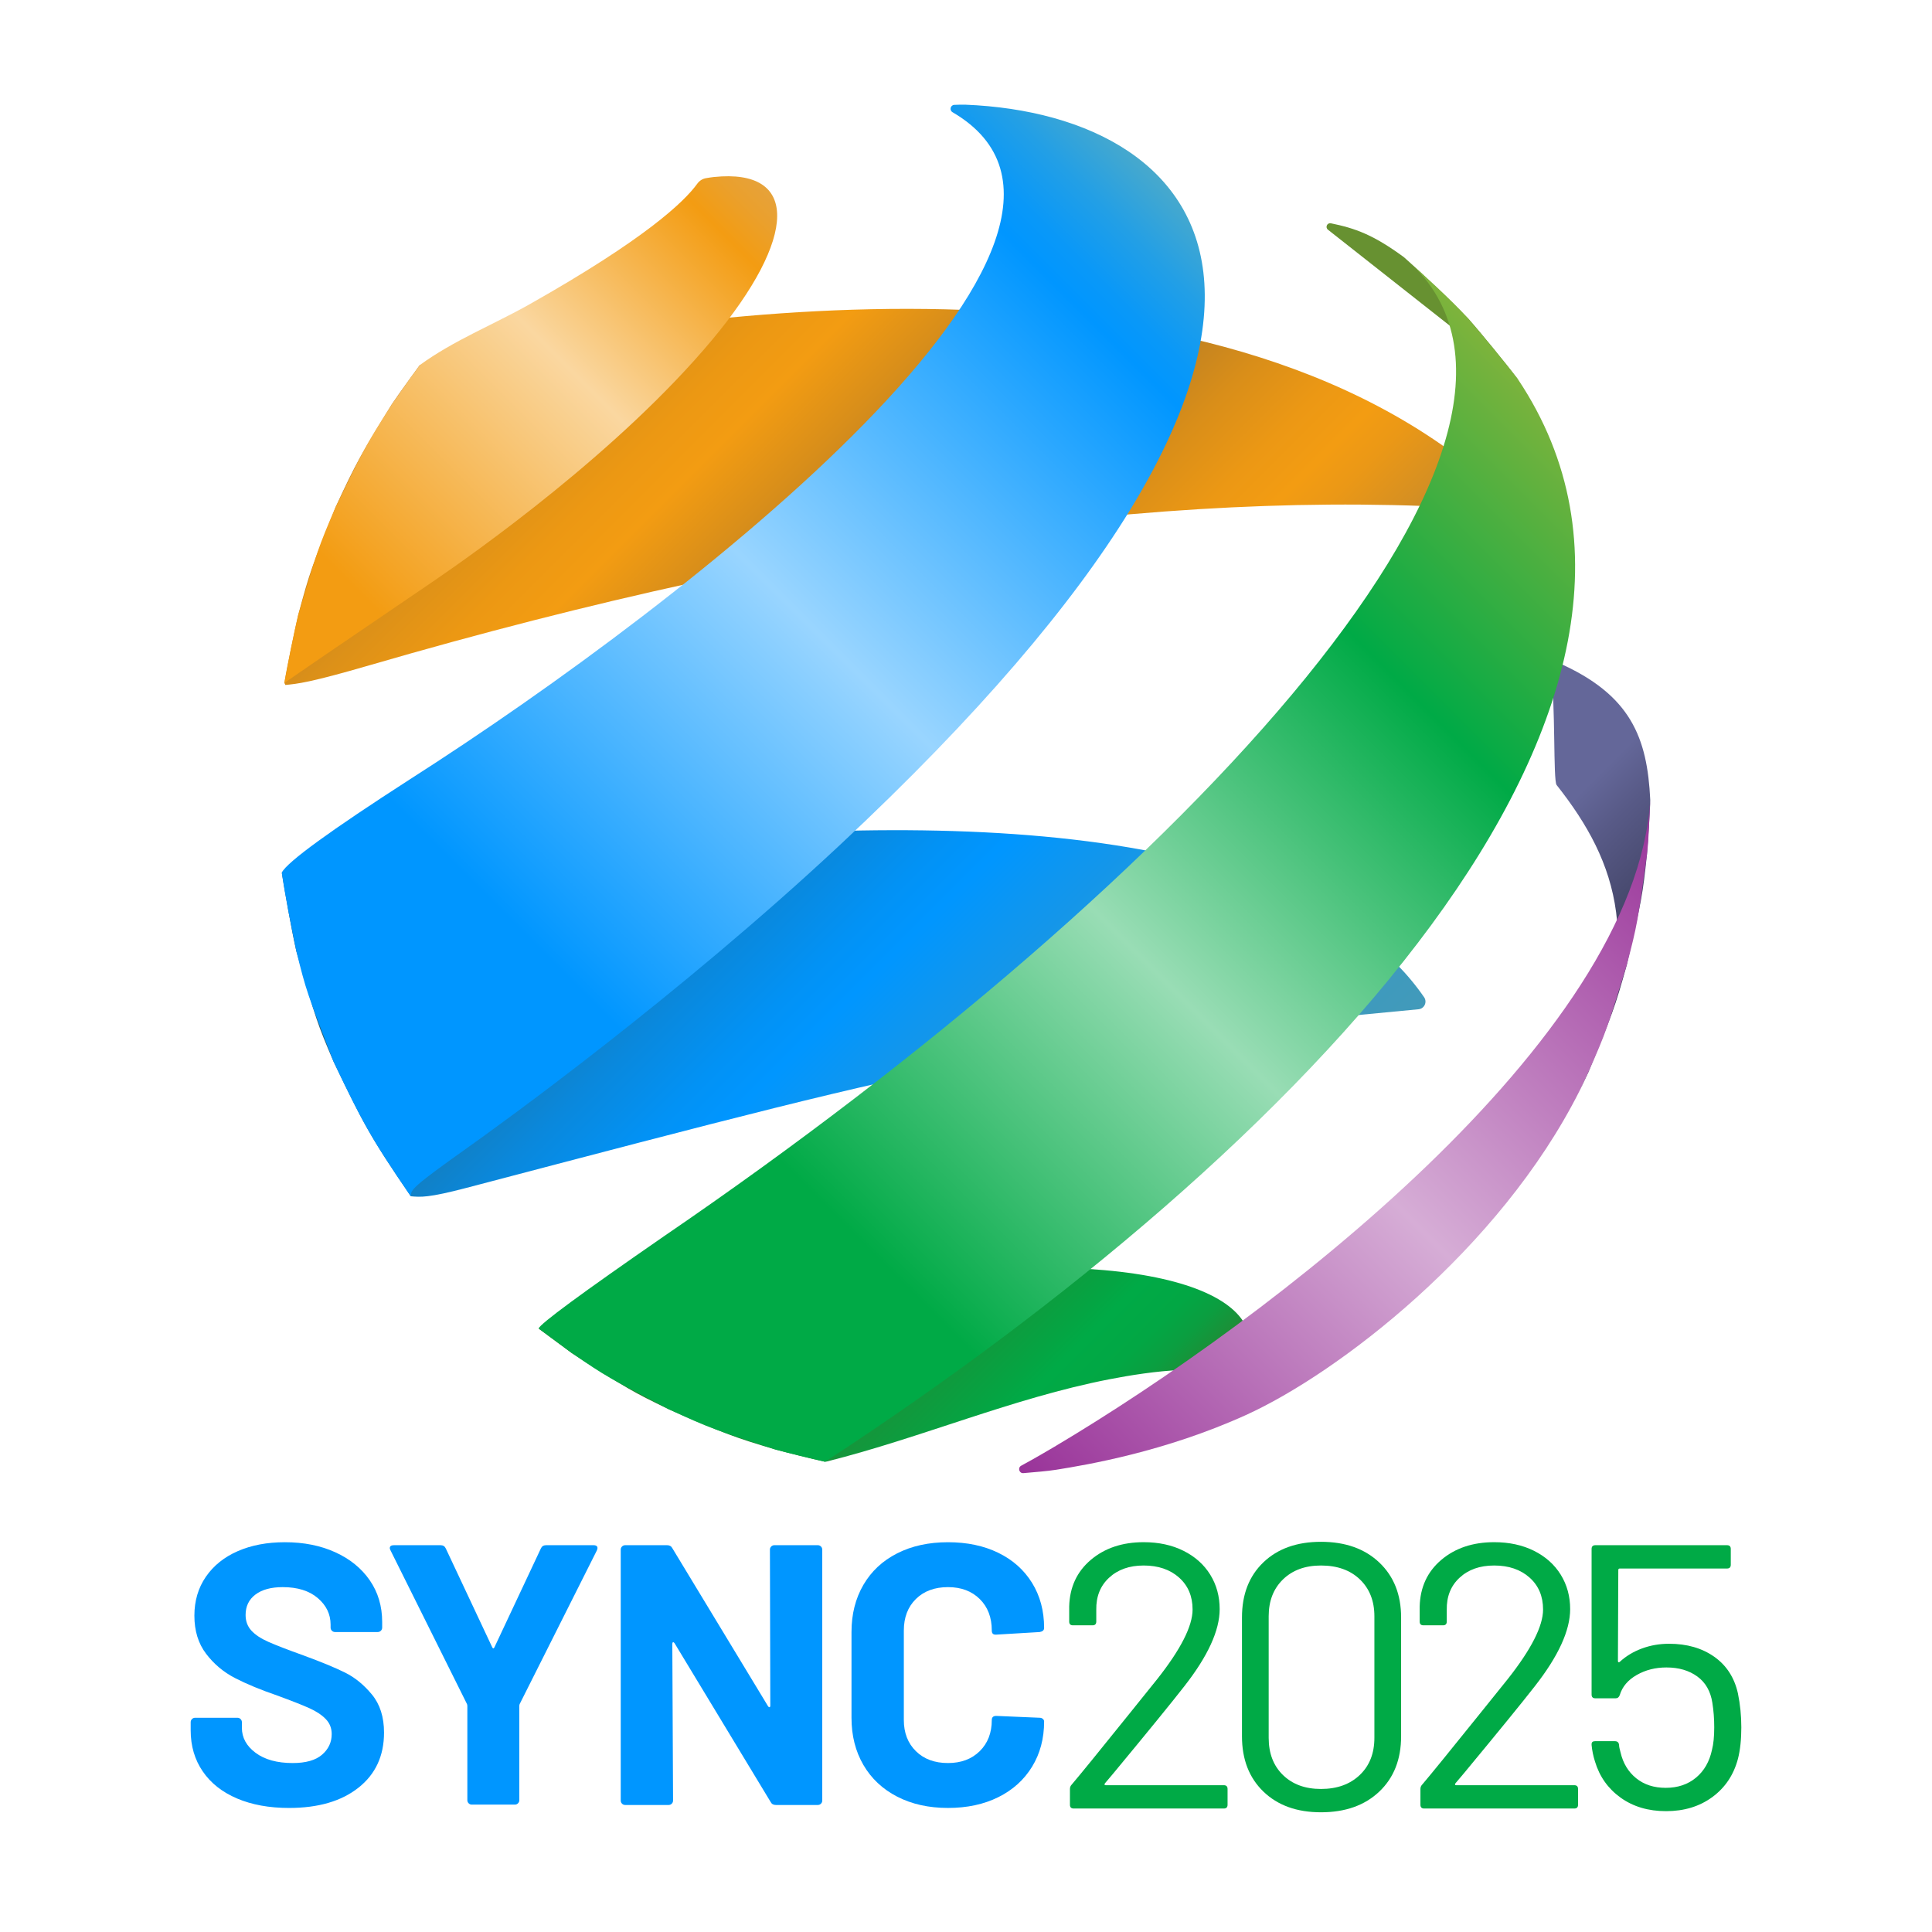
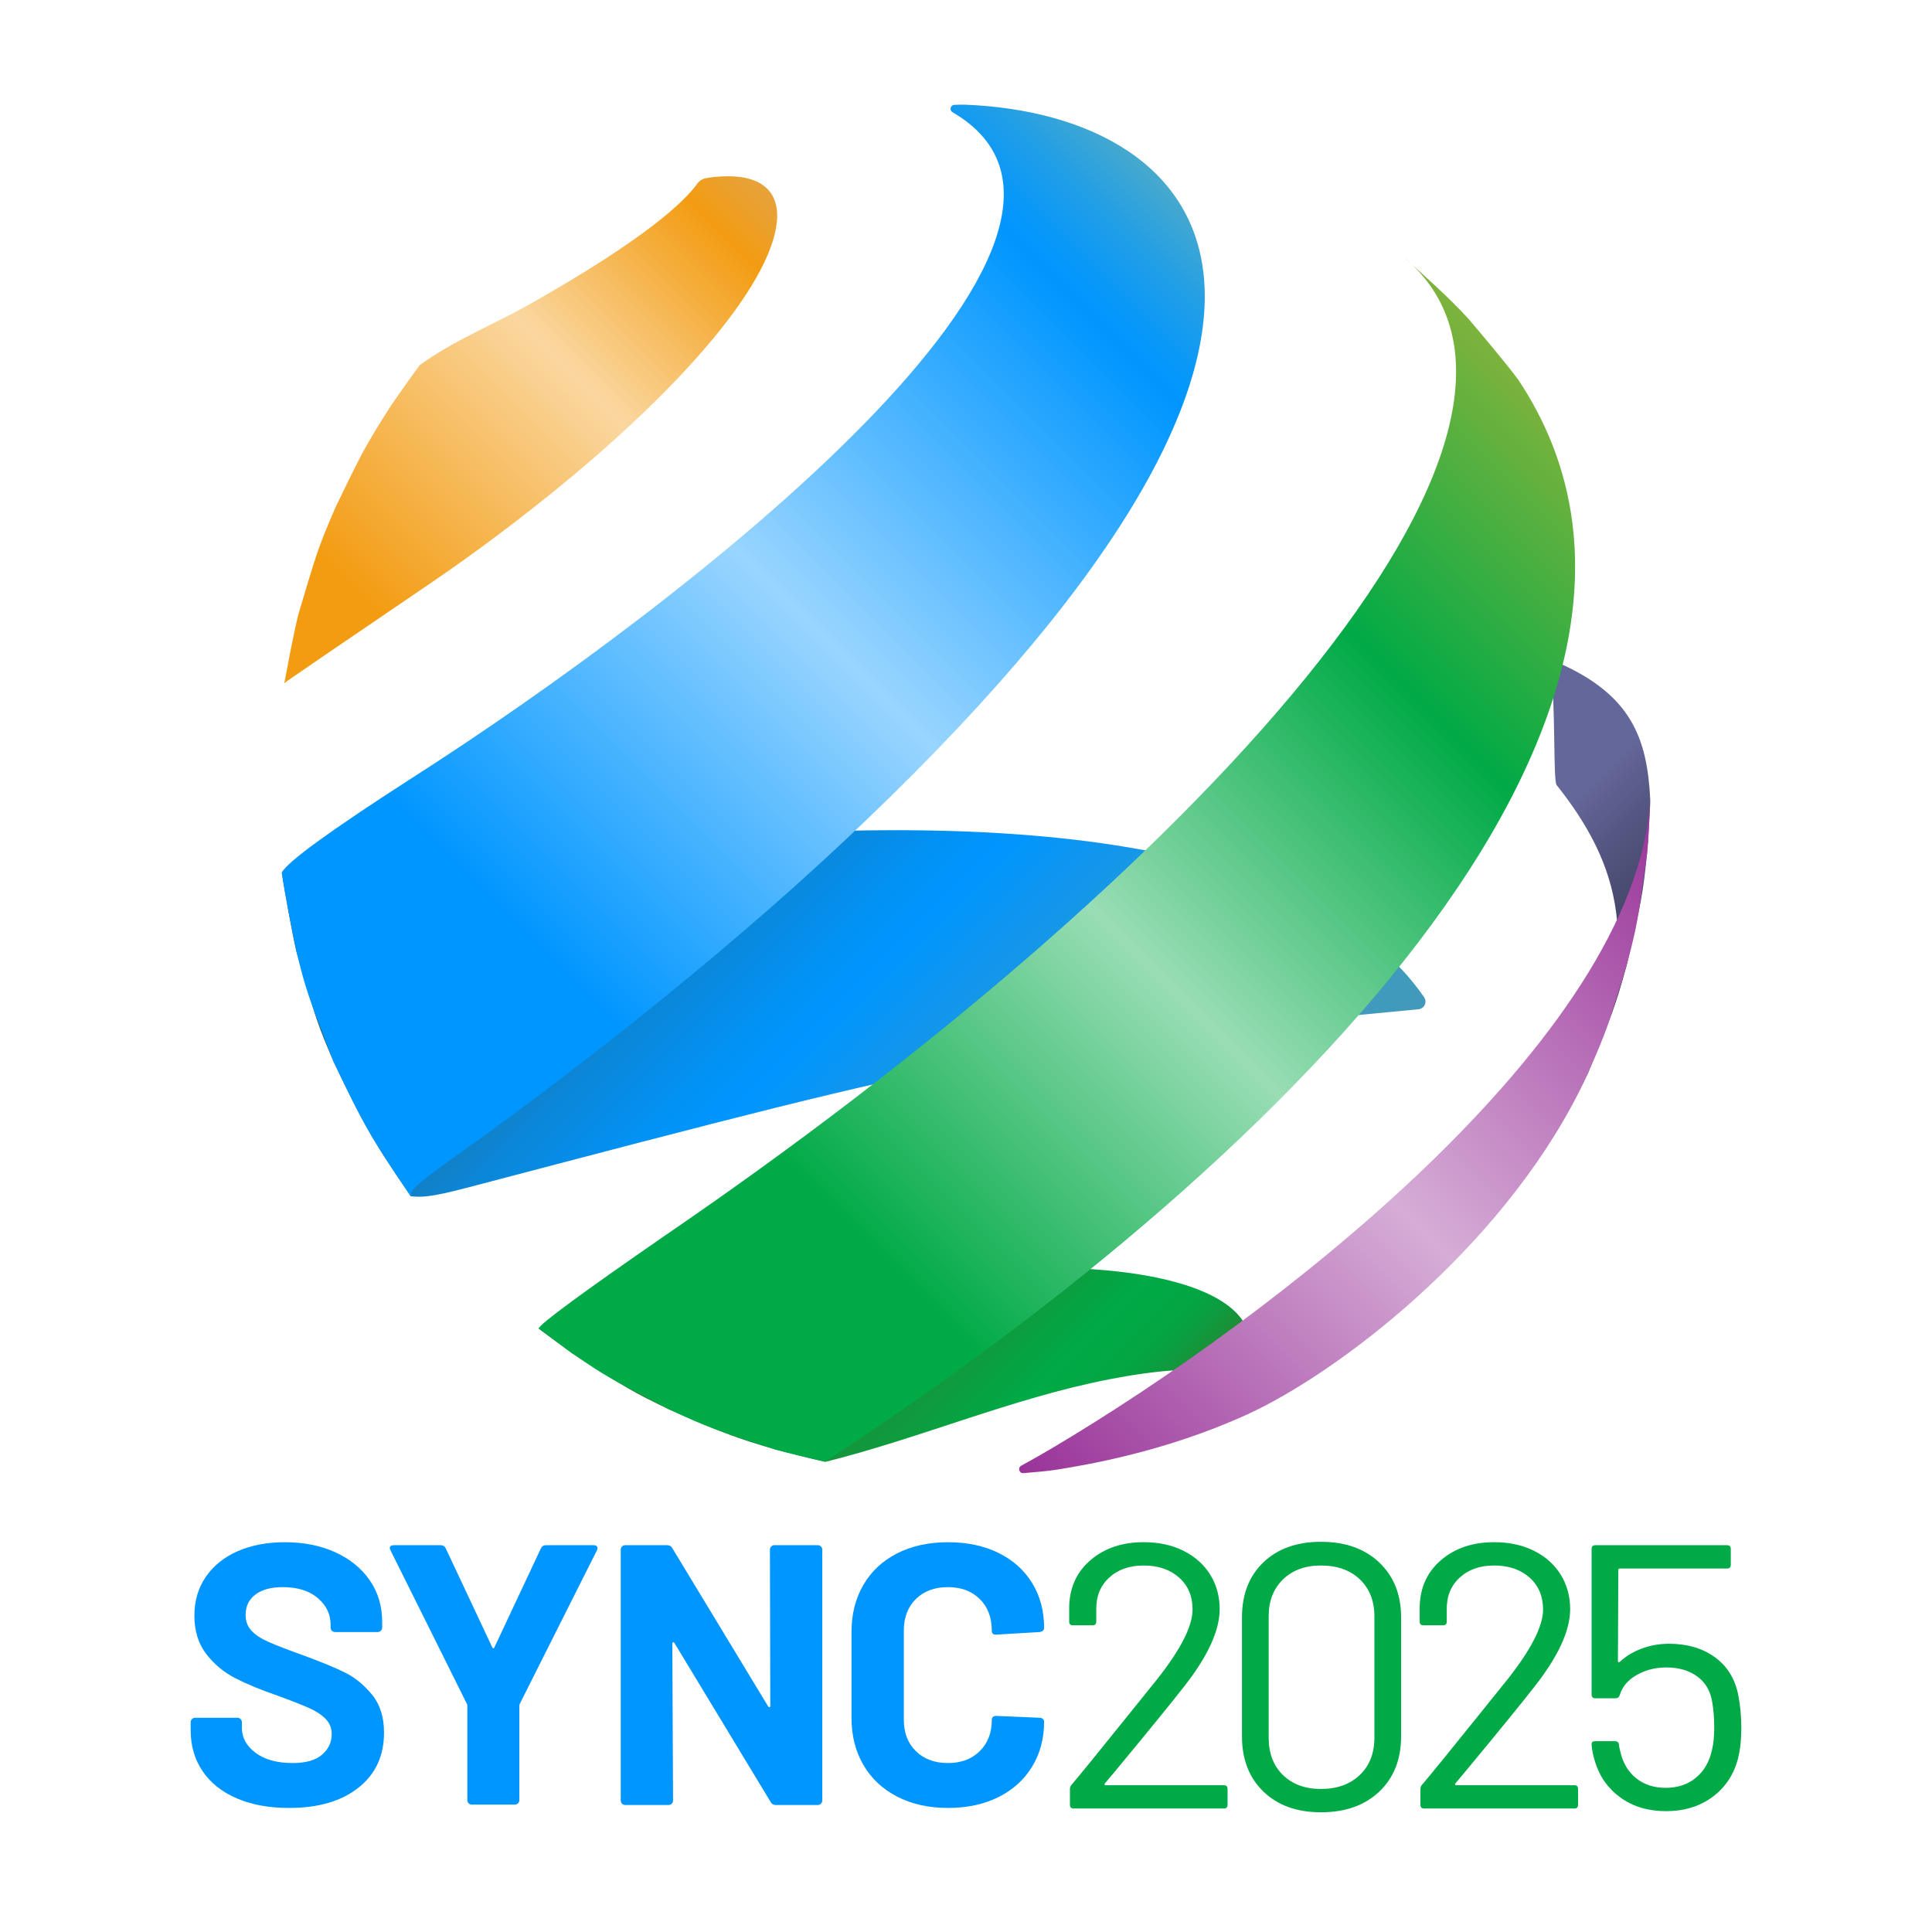
<svg xmlns="http://www.w3.org/2000/svg" id="a" data-name="Layer 3" width="1200" height="1200" viewBox="0 0 1200 1200">
  <defs>
    <style>
      .j {
        fill: url(#i);
      }

      .k {
        fill: url(#h);
      }

      .l {
        fill: url(#g);
      }

      .m {
        fill: url(#f);
      }

      .n {
        fill: url(#e);
      }

      .o {
        fill: url(#d);
      }

      .p {
        fill: url(#c);
      }

      .q {
        fill: url(#b);
      }

      .r {
        fill: #0096ff;
      }

      .s {
        fill: #679131;
      }

      .t {
        fill: #00aa46;
      }
    </style>
    <linearGradient id="b" x1="338.357" y1="149.145" x2="723.783" y2="534.571" gradientUnits="userSpaceOnUse">
      <stop offset="0" stop-color="#a6742a" />
      <stop offset=".071" stop-color="#c08121" />
      <stop offset=".164" stop-color="#db9019" />
      <stop offset=".246" stop-color="#ec9813" />
      <stop offset=".306" stop-color="#f39c12" />
      <stop offset=".39" stop-color="#d88e1a" />
      <stop offset=".527" stop-color="#a6742a" />
      <stop offset=".58" stop-color="#bb7f23" />
      <stop offset=".67" stop-color="#d98e19" />
      <stop offset=".747" stop-color="#ec9814" />
      <stop offset=".801" stop-color="#f39c12" />
      <stop offset=".842" stop-color="#eb9816" />
      <stop offset=".903" stop-color="#d79021" />
      <stop offset=".959" stop-color="#bf8630" />
    </linearGradient>
    <linearGradient id="c" x1="303.648" y1="413.262" x2="699.934" y2="809.548" gradientUnits="userSpaceOnUse">
      <stop offset="0" stop-color="#285c6e" />
      <stop offset=".165" stop-color="#2b6276" />
      <stop offset=".173" stop-color="#296379" />
      <stop offset=".299" stop-color="#1779b2" />
      <stop offset=".407" stop-color="#0a88dc" />
      <stop offset=".492" stop-color="#0292f5" />
      <stop offset=".544" stop-color="#0096ff" />
      <stop offset=".61" stop-color="#0e96f0" />
      <stop offset=".767" stop-color="#2a98d2" />
      <stop offset=".903" stop-color="#3b99c0" />
      <stop offset="1" stop-color="#429aba" />
    </linearGradient>
    <linearGradient id="d" x1="445.317" y1="714.389" x2="677.664" y2="946.736" gradientUnits="userSpaceOnUse">
      <stop offset="0" stop-color="#486623" />
      <stop offset=".157" stop-color="#3f6d26" />
      <stop offset=".403" stop-color="#298231" />
      <stop offset=".707" stop-color="#04a543" />
      <stop offset=".742" stop-color="#00aa46" />
      <stop offset=".822" stop-color="#02a744" />
      <stop offset=".876" stop-color="#0b9e40" />
      <stop offset=".923" stop-color="#1b9038" />
      <stop offset=".966" stop-color="#307c2d" />
      <stop offset="1" stop-color="#486622" />
    </linearGradient>
    <linearGradient id="e" x1="906.2" y1="470.089" x2="1047.317" y2="611.206" gradientUnits="userSpaceOnUse">
      <stop offset=".345" stop-color="#646799" />
      <stop offset=".478" stop-color="#585a87" />
      <stop offset=".823" stop-color="#3c3e5d" />
      <stop offset="1" stop-color="#32334d" />
    </linearGradient>
    <linearGradient id="f" x1="162.056" y1="409.804" x2="465.584" y2="106.277" gradientUnits="userSpaceOnUse">
      <stop offset="0" stop-color="#f39c12" />
      <stop offset=".169" stop-color="#f39c12" />
      <stop offset=".614" stop-color="#fad7a0" />
      <stop offset=".909" stop-color="#f39c12" />
      <stop offset=".964" stop-color="#eaa02d" />
      <stop offset="1" stop-color="#e6a23a" />
    </linearGradient>
    <linearGradient id="g" x1="182.299" y1="670.186" x2="731.267" y2="121.217" gradientUnits="userSpaceOnUse">
      <stop offset=".212" stop-color="#0096ff" />
      <stop offset=".549" stop-color="#99d5ff" />
      <stop offset=".881" stop-color="#0096ff" />
      <stop offset=".907" stop-color="#0998f8" />
      <stop offset=".95" stop-color="#229fe6" />
      <stop offset="1" stop-color="#48a9cc" />
    </linearGradient>
    <linearGradient id="h" x1="382" y1="872.628" x2="984.532" y2="270.096" gradientUnits="userSpaceOnUse">
      <stop offset="0" stop-color="#00aa46" />
      <stop offset=".211" stop-color="#00aa46" />
      <stop offset=".502" stop-color="#99ddb5" />
      <stop offset=".777" stop-color="#00aa46" />
      <stop offset="1" stop-color="#7eb33c" />
    </linearGradient>
    <linearGradient id="i" x1="661.862" y1="942.433" x2="1066.232" y2="538.063" gradientUnits="userSpaceOnUse">
      <stop offset="0" stop-color="#939" />
      <stop offset=".494" stop-color="#d6add6" />
      <stop offset="1" stop-color="#939" />
    </linearGradient>
  </defs>
  <g>
-     <path class="q" d="M177.225,425.441c7.432-.695,15.147-1.417,52.623-12.328,275.224-80.065,514.379-112.163,710.797-95.404-.663-1.904-1.349-3.828-2.041-5.746-174.13-170.564-514.668-118.607-653.008-88.354-20.2,4.419-20.827,4.256-24.832,3.13-5.29,7.335-12.461,17.038-17.508,24.557-18.472,30.063-21.797,35.486-34.861,63.793-14.851,37.247-16.064,40.3-23.134,66.746-2.775,12.72-6.556,29.656-8.668,42.504.349.106.444.775.633,1.101" />
    <path class="p" d="M289.702,737.814c322.633-84.801,325.746-85.62,591.373-110.949,3.619-.345,5.532-4.478,3.462-7.477-80.44-116.513-327.014-114.201-521.644-91.294-179.123,21.104-186.099,21.926-187.892,13.816,2.45,14.68,5.739,34.274,9.041,48.805,12.473,43.281,12.963,44.969,23.134,68.682,17.993,37.327,22.271,46.192,47.962,83.626h0c6.118.555,10.922.995,34.565-5.209" />
    <path class="o" d="M513.562,907.763c59.09-14.843,115.382-39.353,175.39-51.048,24.998-4.87,68.22-11.11,76.847,1.886,36.613-43.513-21.732-82.1-179.881-68.575-66.049,5.648-127.394,16.577-164.042,23.084q-79.409,14.121-87.337,12.057l20.543,15.196c35.773,22.876,37.169,23.782,60.374,34.996,36.814,15.868,39.802,17.159,66.315,25.003,9.195,2.316,21.43,5.613,30.726,7.561.314-.08.751-.077,1.065-.16" />
-     <path class="s" d="M912.002,197.938c-11.739-11.808-27.679-27.298-40.163-38.322-18.818-13.775-30.021-17.831-45.2-20.922-2.313-.471-3.69,2.507-1.833,3.97l118.117,93.047c-9.064-11.502-21.194-26.826-30.921-37.773Z" />
    <path class="n" d="M966.826,487.56c38.335,48.44,55.464,99.238,14.383,189.754l5.355-11.368c14.898-36.256,16.473-40.03,23.856-66.592,9.283-40.644,9.845-43.073,12.556-68.792.627-10.1,1.828-23.586,2.024-33.731-1.851-38.719-12.037-65.374-57.466-85.342-2.182-.959-4.558.859-4.263,3.232,3.012,24.215,1.363,69.564,3.555,72.838" />
    <path class="m" d="M443.437,109.941c52.813-5.453,52.31,37.08-1.154,101.183-57.747,69.151-147.504,132.479-173.627,150.25q-91.994,62.499-92.065,62.966c2.432-12.785,5.58-29.861,8.668-42.504,11.449-38.598,12.377-41.759,23.134-66.746,16.212-33.52,18.283-37.823,34.861-63.793,5.207-7.398,12.029-17.338,17.508-24.557,21.081-15.339,45.364-24.926,67.924-37.612,71.945-40.587,96.246-63.716,104.427-75.052,1.293-1.792,3.21-3.031,5.383-3.405,1.706-.293,3.46-.58,4.939-.729" />
    <path class="l" d="M599.432,65.014c153.693,6.108,268.508,136.324-77.675,459.76-100.904,94.258-210.169,173.02-231.049,187.848-34.264,24.367-35.572,26.244-35.572,30.401h0c-22.277-33.024-28.276-41.897-47.962-83.626-16.662-43.124-16.981-43.952-23.134-68.682-2.988-14.593-6.911-34.081-9.041-48.805q5.644-10.21,79.397-57.726c175.107-111.85,465.727-339.436,337.246-414.481-2.111-1.233-1.333-4.467,1.108-4.569,2.349-.099,4.658-.163,6.681-.119" />
    <path class="k" d="M912.002,197.938c9.49,11.167,22.105,26.069,30.921,37.773,133.949,200.867-134.535,478.933-430.455,672.197.018-.003.03.015.03.015-9.23-2.242-21.59-4.992-30.726-7.561-37.193-12.055-41.068-13.323-66.315-25.003-36.844-19.22-39.039-20.367-60.374-34.996l-20.543-15.196q1.278-4.356,77.852-57.305c324.215-221.415,586.137-501.435,459.448-608.247,12.366,11.158,28.968,25.974,40.163,38.322" />
    <path class="j" d="M1022.976,530.562c-5.81,42.254-6.047,43.896-12.556,68.792-11.827,38.444-12.78,41.598-23.856,66.592l-5.355,11.368c-49.884,99.289-150.863,175.997-207.352,201.594-50.399,22.838-98.831,30.941-117.779,33.972-6.023.963-13.362,1.452-20.388,2.108-2.667.249-3.748-3.354-1.388-4.626,8.606-4.638,16.823-9.524,20.658-11.782,133.062-79.058,360.768-252.642,370.039-401.749-.586,10.121-.799,23.669-2.024,33.731" />
  </g>
  <g>
    <path class="r" d="M147.249,1117.074c-9.22-3.919-16.331-9.527-21.322-16.828-4.996-7.297-7.492-15.791-7.492-25.471v-5.071c0-.767.267-1.419.807-1.959.536-.537,1.188-.807,1.958-.807h26.279c.767,0,1.419.27,1.959.807.537.54.807,1.192.807,1.959v3.458c0,6.148,2.842,11.334,8.529,15.559,5.684,4.229,13.37,6.339,23.051,6.339,8.144,0,14.213-1.728,18.211-5.186,3.995-3.459,5.993-7.722,5.993-12.794,0-3.689-1.231-6.8-3.688-9.336-2.46-2.536-5.803-4.762-10.028-6.685-4.228-1.921-10.949-4.571-20.17-7.954-10.297-3.533-19.017-7.145-26.163-10.834-7.146-3.688-13.139-8.72-17.98-15.099-4.841-6.375-7.261-14.252-7.261-23.628,0-9.22,2.381-17.289,7.146-24.204,4.761-6.916,11.37-12.217,19.824-15.906,8.45-3.688,18.211-5.532,29.275-5.532,11.677,0,22.09,2.074,31.235,6.223,9.141,4.149,16.287,9.952,21.438,17.404,5.147,7.455,7.722,16.1,7.722,25.933v3.458c0,.77-.27,1.423-.807,1.959-.54.54-1.192.807-1.959.807h-26.509c-.77,0-1.422-.267-1.959-.807-.54-.536-.806-1.189-.806-1.959v-1.844c0-6.455-2.651-11.947-7.954-16.482-5.301-4.531-12.562-6.799-21.783-6.799-7.226,0-12.873,1.538-16.944,4.61-4.074,3.076-6.108,7.301-6.108,12.679,0,3.842,1.188,7.07,3.572,9.681,2.381,2.615,5.914,4.957,10.604,7.031,4.686,2.075,11.947,4.881,21.784,8.414,10.91,3.998,19.478,7.531,25.703,10.604,6.223,3.076,11.832,7.647,16.827,13.715,4.992,6.073,7.492,13.947,7.492,23.628,0,14.447-5.301,25.857-15.905,34.231-10.604,8.378-24.975,12.563-43.107,12.563-12.296,0-23.051-1.959-32.272-5.877Z" />
    <path class="r" d="M291.086,1120.07c-.54-.536-.806-1.188-.806-1.959v-58.319c0-.613-.08-1.073-.231-1.383l-47.485-95.433c-.31-.612-.461-1.073-.461-1.383,0-1.228.843-1.844,2.536-1.844h29.045c1.535,0,2.611.692,3.227,2.075l28.814,61.316c.461.922.923.922,1.383,0l28.814-61.316c.612-1.383,1.689-2.075,3.227-2.075h29.506c1.073,0,1.804.27,2.19.806.382.54.346,1.348-.116,2.421l-47.947,95.433c-.155.31-.23.77-.23,1.383v58.319c0,.772-.27,1.423-.807,1.959-.54.54-1.192.807-1.959.807h-26.739c-.77,0-1.422-.267-1.959-.807Z" />
    <path class="r" d="M479.022,960.554c.537-.536,1.189-.806,1.959-.806h26.97c.767,0,1.419.27,1.959.806.536.54.806,1.193.806,1.959v155.829c0,.77-.27,1.422-.806,1.959-.54.54-1.192.806-1.959.806h-26.049c-1.538,0-2.614-.612-3.227-1.844l-59.703-98.66c-.31-.461-.616-.652-.922-.576-.31.079-.461.425-.461,1.037l.461,97.278c0,.77-.27,1.422-.807,1.959-.54.54-1.192.806-1.959.806h-26.97c-.77,0-1.422-.266-1.958-.806-.54-.537-.807-1.189-.807-1.959v-155.829c0-.766.267-1.419.807-1.959.536-.536,1.188-.806,1.958-.806h26.049c1.535,0,2.611.616,3.227,1.844l59.473,98.2c.306.46.613.655.922.576.307-.076.461-.422.461-1.038l-.23-96.817c0-.766.266-1.419.806-1.959Z" />
    <path class="r" d="M557.235,1115.921c-9.07-4.685-16.061-11.256-20.977-19.709-4.92-8.45-7.377-18.211-7.377-29.276v-53.248c0-11.065,2.457-20.823,7.377-29.276,4.917-8.45,11.907-14.983,20.977-19.594,9.065-4.61,19.593-6.915,31.58-6.915,11.832,0,22.244,2.19,31.234,6.569,8.99,4.38,15.982,10.604,20.977,18.672,4.992,8.068,7.491,17.404,7.491,28.007,0,1.383-.922,2.23-2.766,2.537l-26.97,1.613h-.46c-1.538,0-2.305-.842-2.305-2.536,0-8.143-2.5-14.673-7.492-19.593-4.995-4.917-11.565-7.377-19.709-7.377-8.298,0-14.947,2.46-19.94,7.377-4.995,4.92-7.491,11.45-7.491,19.593v55.555c0,7.992,2.496,14.447,7.491,19.363,4.992,4.921,11.641,7.377,19.94,7.377,8.144,0,14.713-2.456,19.709-7.377,4.992-4.916,7.492-11.37,7.492-19.363,0-1.689.922-2.536,2.766-2.536l26.97,1.152c.767,0,1.419.23,1.959.692.536.461.806,1.002.806,1.614,0,10.604-2.499,19.979-7.491,28.123-4.995,8.147-11.987,14.447-20.977,18.902-8.99,4.459-19.403,6.685-31.234,6.685-11.987,0-22.515-2.341-31.58-7.031Z" />
    <g>
      <path class="t" d="M686.758,1108.82h73.369c1.555,0,2.337.781,2.337,2.337v9.814c0,1.559-.781,2.337-2.337,2.337h-93.23c-1.559,0-2.337-.778-2.337-2.337v-9.814c0-1.088.387-2.022,1.168-2.804,5.294-6.228,17.21-20.872,35.75-43.928l17.291-21.497c14.64-18.536,21.964-32.946,21.964-43.227,0-8.255-2.804-14.874-8.412-19.861-5.608-4.984-12.931-7.477-21.964-7.477-8.879,0-16.046,2.534-21.496,7.594-5.455,5.064-8.101,11.723-7.944,19.978v7.243c0,1.559-.781,2.337-2.337,2.337h-12.15c-1.559,0-2.337-.778-2.337-2.337v-9.346c.31-11.993,4.79-21.65,13.435-28.973,8.645-7.32,19.587-10.982,32.829-10.982,9.346,0,17.601,1.792,24.768,5.374,7.163,3.585,12.694,8.528,16.59,14.837,3.892,6.309,5.841,13.436,5.841,21.38,0,13.242-7.324,29.207-21.964,47.9-7.634,9.814-22.354,27.886-44.161,54.209l-5.14,6.075c-.467.781-.314,1.168.467,1.168Z" />
      <path class="t" d="M784.73,1112.792c-8.879-8.565-13.318-20.014-13.318-34.347v-73.836c0-14.329,4.44-25.738,13.318-34.231,8.879-8.488,20.796-12.734,35.75-12.734,15.107,0,27.181,4.286,36.217,12.851,9.032,8.569,13.552,19.941,13.552,34.114v73.836c0,14.333-4.52,25.782-13.552,34.347-9.036,8.569-21.11,12.851-36.217,12.851-14.954,0-26.871-4.282-35.75-12.851ZM844.547,1102.511c6.075-5.761,9.113-13.471,9.113-23.132v-75.472c0-9.5-3.001-17.134-8.996-22.898-5.998-5.761-14.06-8.645-24.183-8.645-9.814,0-17.682,2.885-23.6,8.645-5.922,5.765-8.879,13.399-8.879,22.898v75.472c0,9.66,2.957,17.371,8.879,23.132,5.918,5.765,13.786,8.645,23.6,8.645,9.967,0,17.992-2.88,24.067-8.645Z" />
      <path class="t" d="M904.454,1108.82h73.369c1.555,0,2.337.781,2.337,2.337v9.814c0,1.559-.781,2.337-2.337,2.337h-93.23c-1.559,0-2.337-.778-2.337-2.337v-9.814c0-1.088.387-2.022,1.168-2.804,5.294-6.228,17.21-20.872,35.75-43.928l17.291-21.497c14.64-18.536,21.964-32.946,21.964-43.227,0-8.255-2.804-14.874-8.412-19.861-5.608-4.984-12.931-7.477-21.964-7.477-8.879,0-16.046,2.534-21.496,7.594-5.455,5.064-8.101,11.723-7.944,19.978v7.243c0,1.559-.781,2.337-2.337,2.337h-12.15c-1.559,0-2.337-.778-2.337-2.337v-9.346c.31-11.993,4.79-21.65,13.435-28.973,8.645-7.32,19.587-10.982,32.829-10.982,9.346,0,17.601,1.792,24.768,5.374,7.163,3.585,12.694,8.528,16.59,14.837,3.892,6.309,5.841,13.436,5.841,21.38,0,13.242-7.324,29.207-21.964,47.9-7.634,9.814-22.354,27.886-44.161,54.209l-5.14,6.075c-.467.781-.314,1.168.467,1.168Z" />
      <path class="t" d="M1081.565,1072.837c0,7.634-.701,14.176-2.103,19.627-2.651,9.97-7.944,17.875-15.889,23.717-7.944,5.841-17.524,8.762-28.74,8.762-11.062,0-20.485-2.804-28.273-8.412-7.791-5.608-13.085-13.085-15.889-22.431-1.092-3.425-1.793-6.853-2.103-10.281v-.467c0-1.245.701-1.869,2.103-1.869h12.384c1.555,0,2.413.781,2.57,2.337,0,.935.31,2.494.934,4.673,1.555,6.7,4.79,12.033,9.697,16.005,4.907,3.972,11.018,5.958,18.342,5.958,7.477,0,13.746-2.103,18.81-6.309,5.06-4.205,8.371-9.967,9.931-17.291.934-3.581,1.402-8.254,1.402-14.019,0-5.294-.391-10.358-1.168-15.188-1.092-7.163-4.206-12.618-9.346-16.356s-11.53-5.608-19.16-5.608c-6.856,0-13.008,1.559-18.459,4.673-5.454,3.118-8.959,7.243-10.515,12.384-.467,1.402-1.325,2.103-2.57,2.103h-12.618c-1.559,0-2.337-.778-2.337-2.337v-90.426c0-1.555.778-2.337,2.337-2.337h81.78c1.555,0,2.337.781,2.337,2.337v9.814c0,1.559-.781,2.337-2.337,2.337h-66.592c-.624,0-.935.314-.935.935l-.234,56.545c0,.314.117.547.351.701.234.157.504.08.818-.234,3.892-3.581,8.488-6.345,13.786-8.295,5.294-1.946,10.902-2.92,16.823-2.92,11.059,0,20.405,2.687,28.039,8.061,7.63,5.374,12.537,12.968,14.721,22.782,1.402,6.856,2.103,13.866,2.103,21.029Z" />
    </g>
  </g>
</svg>